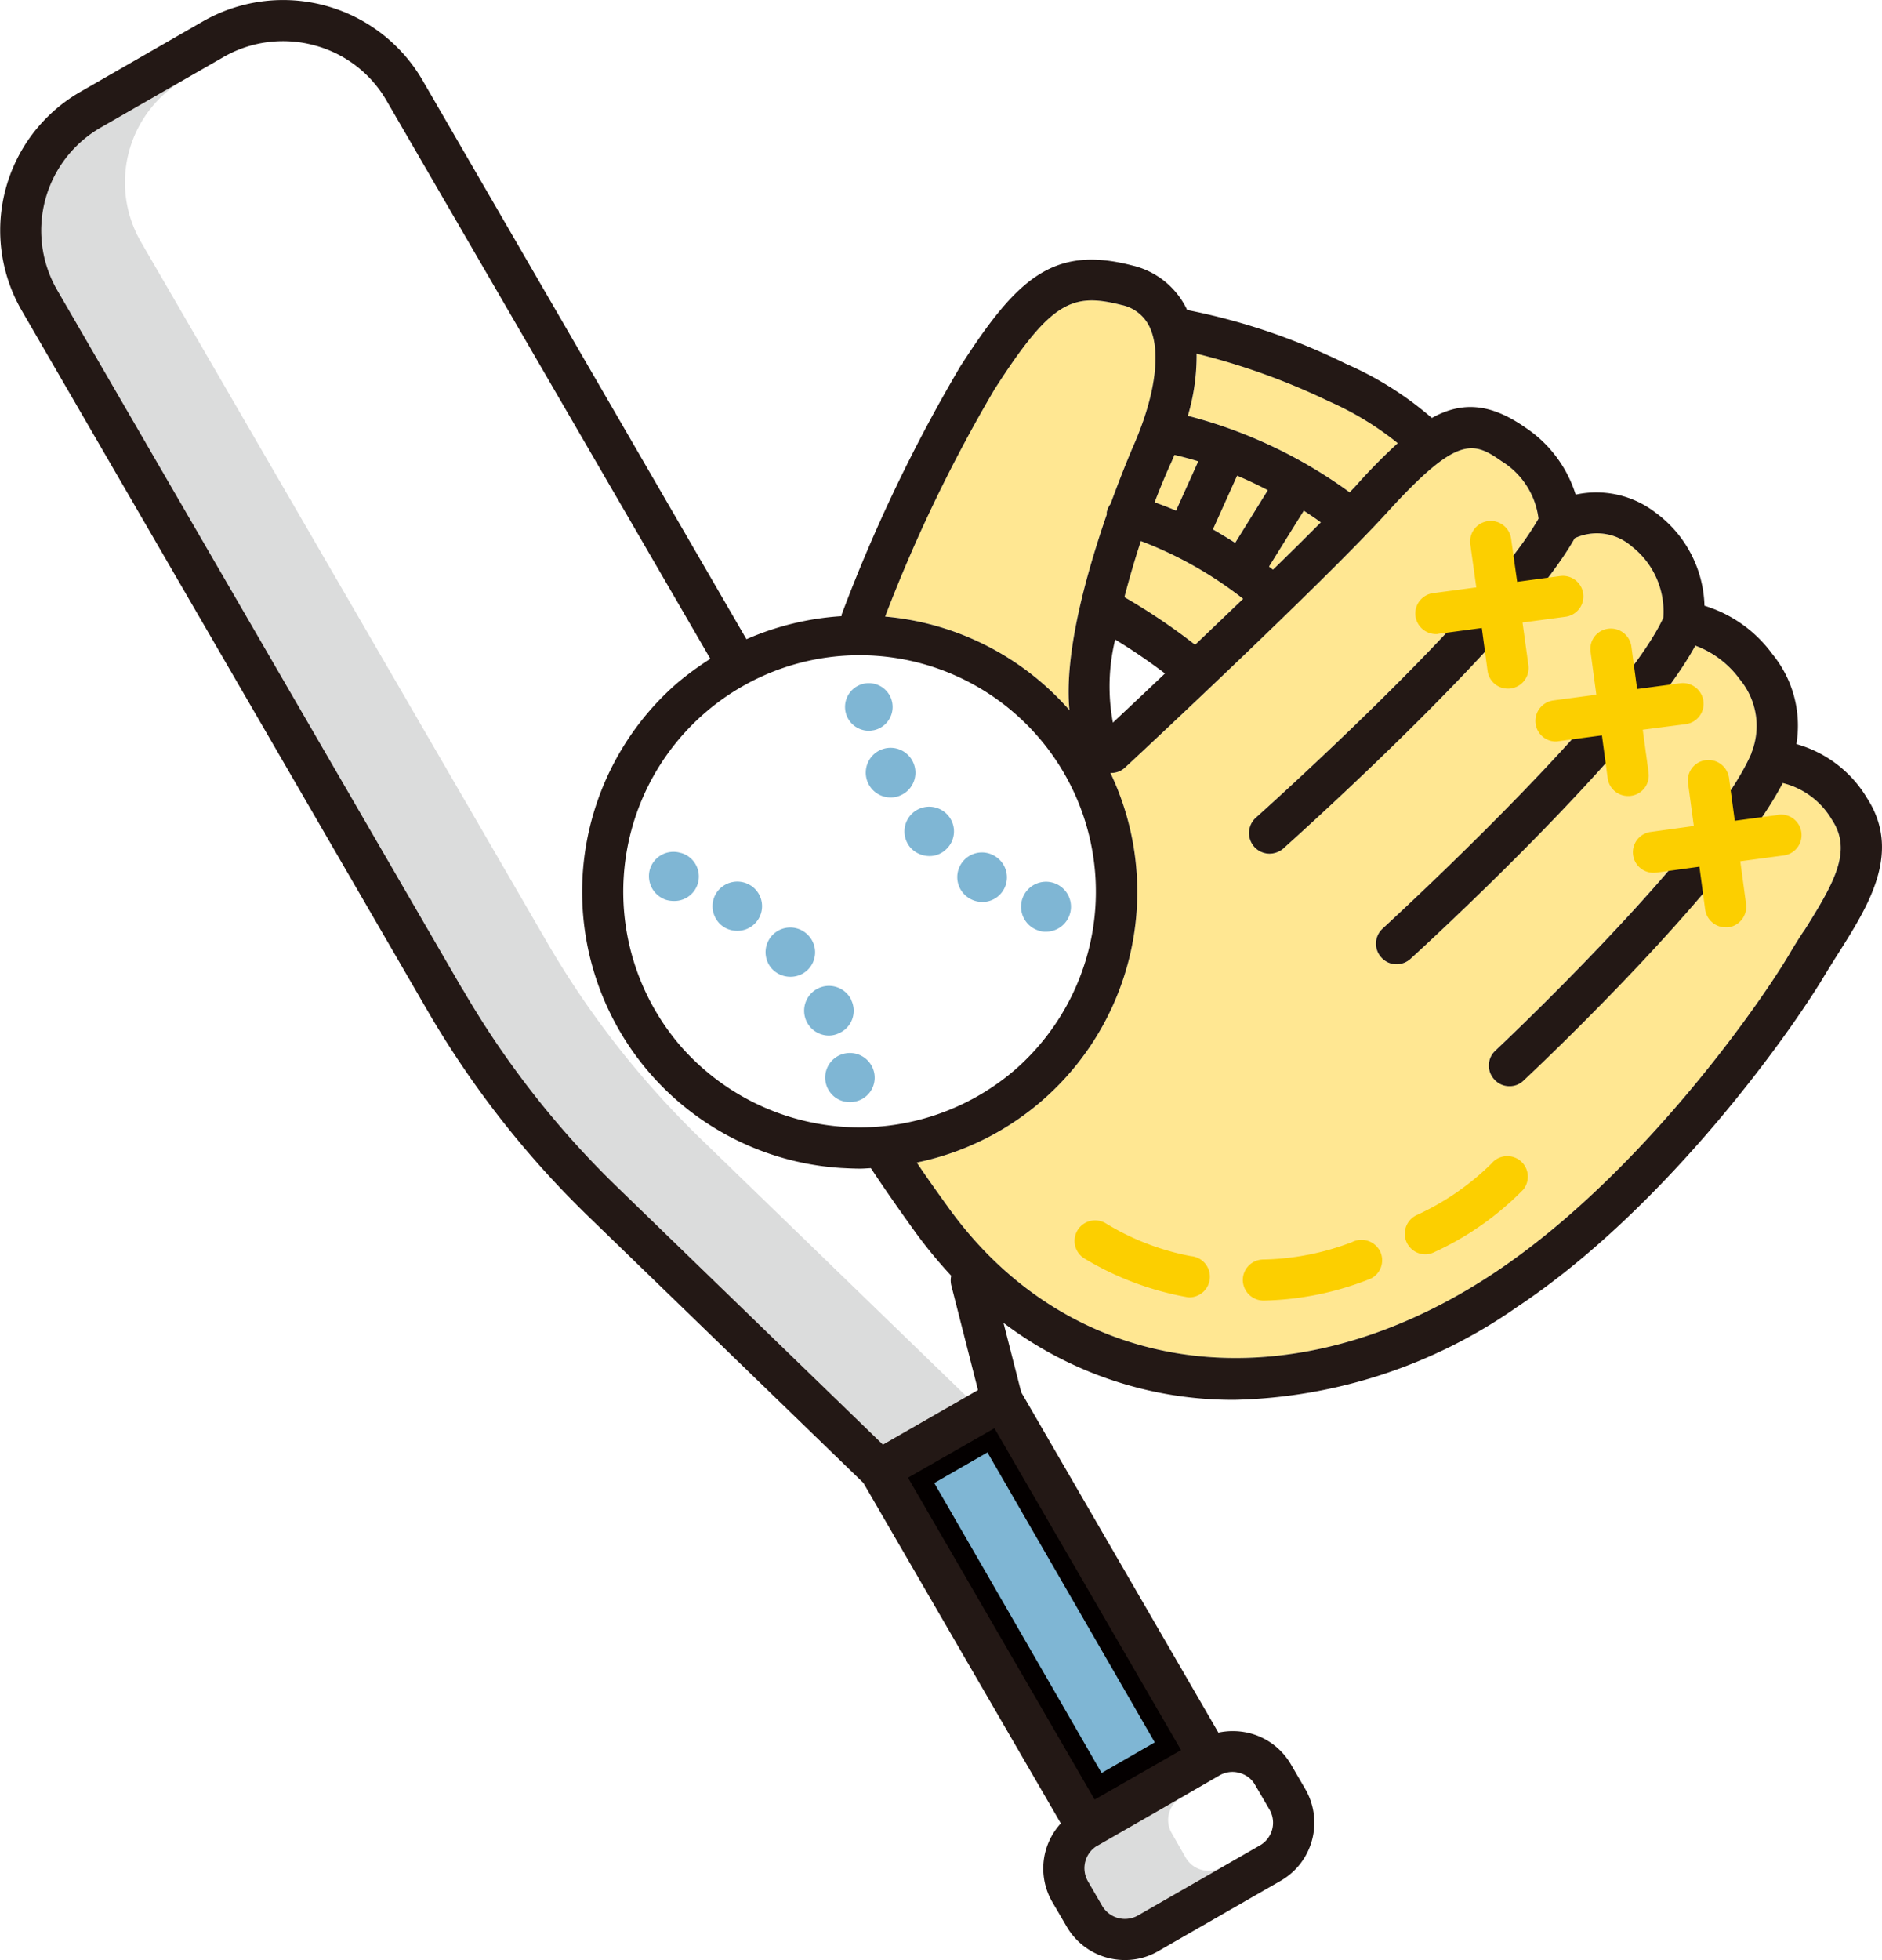
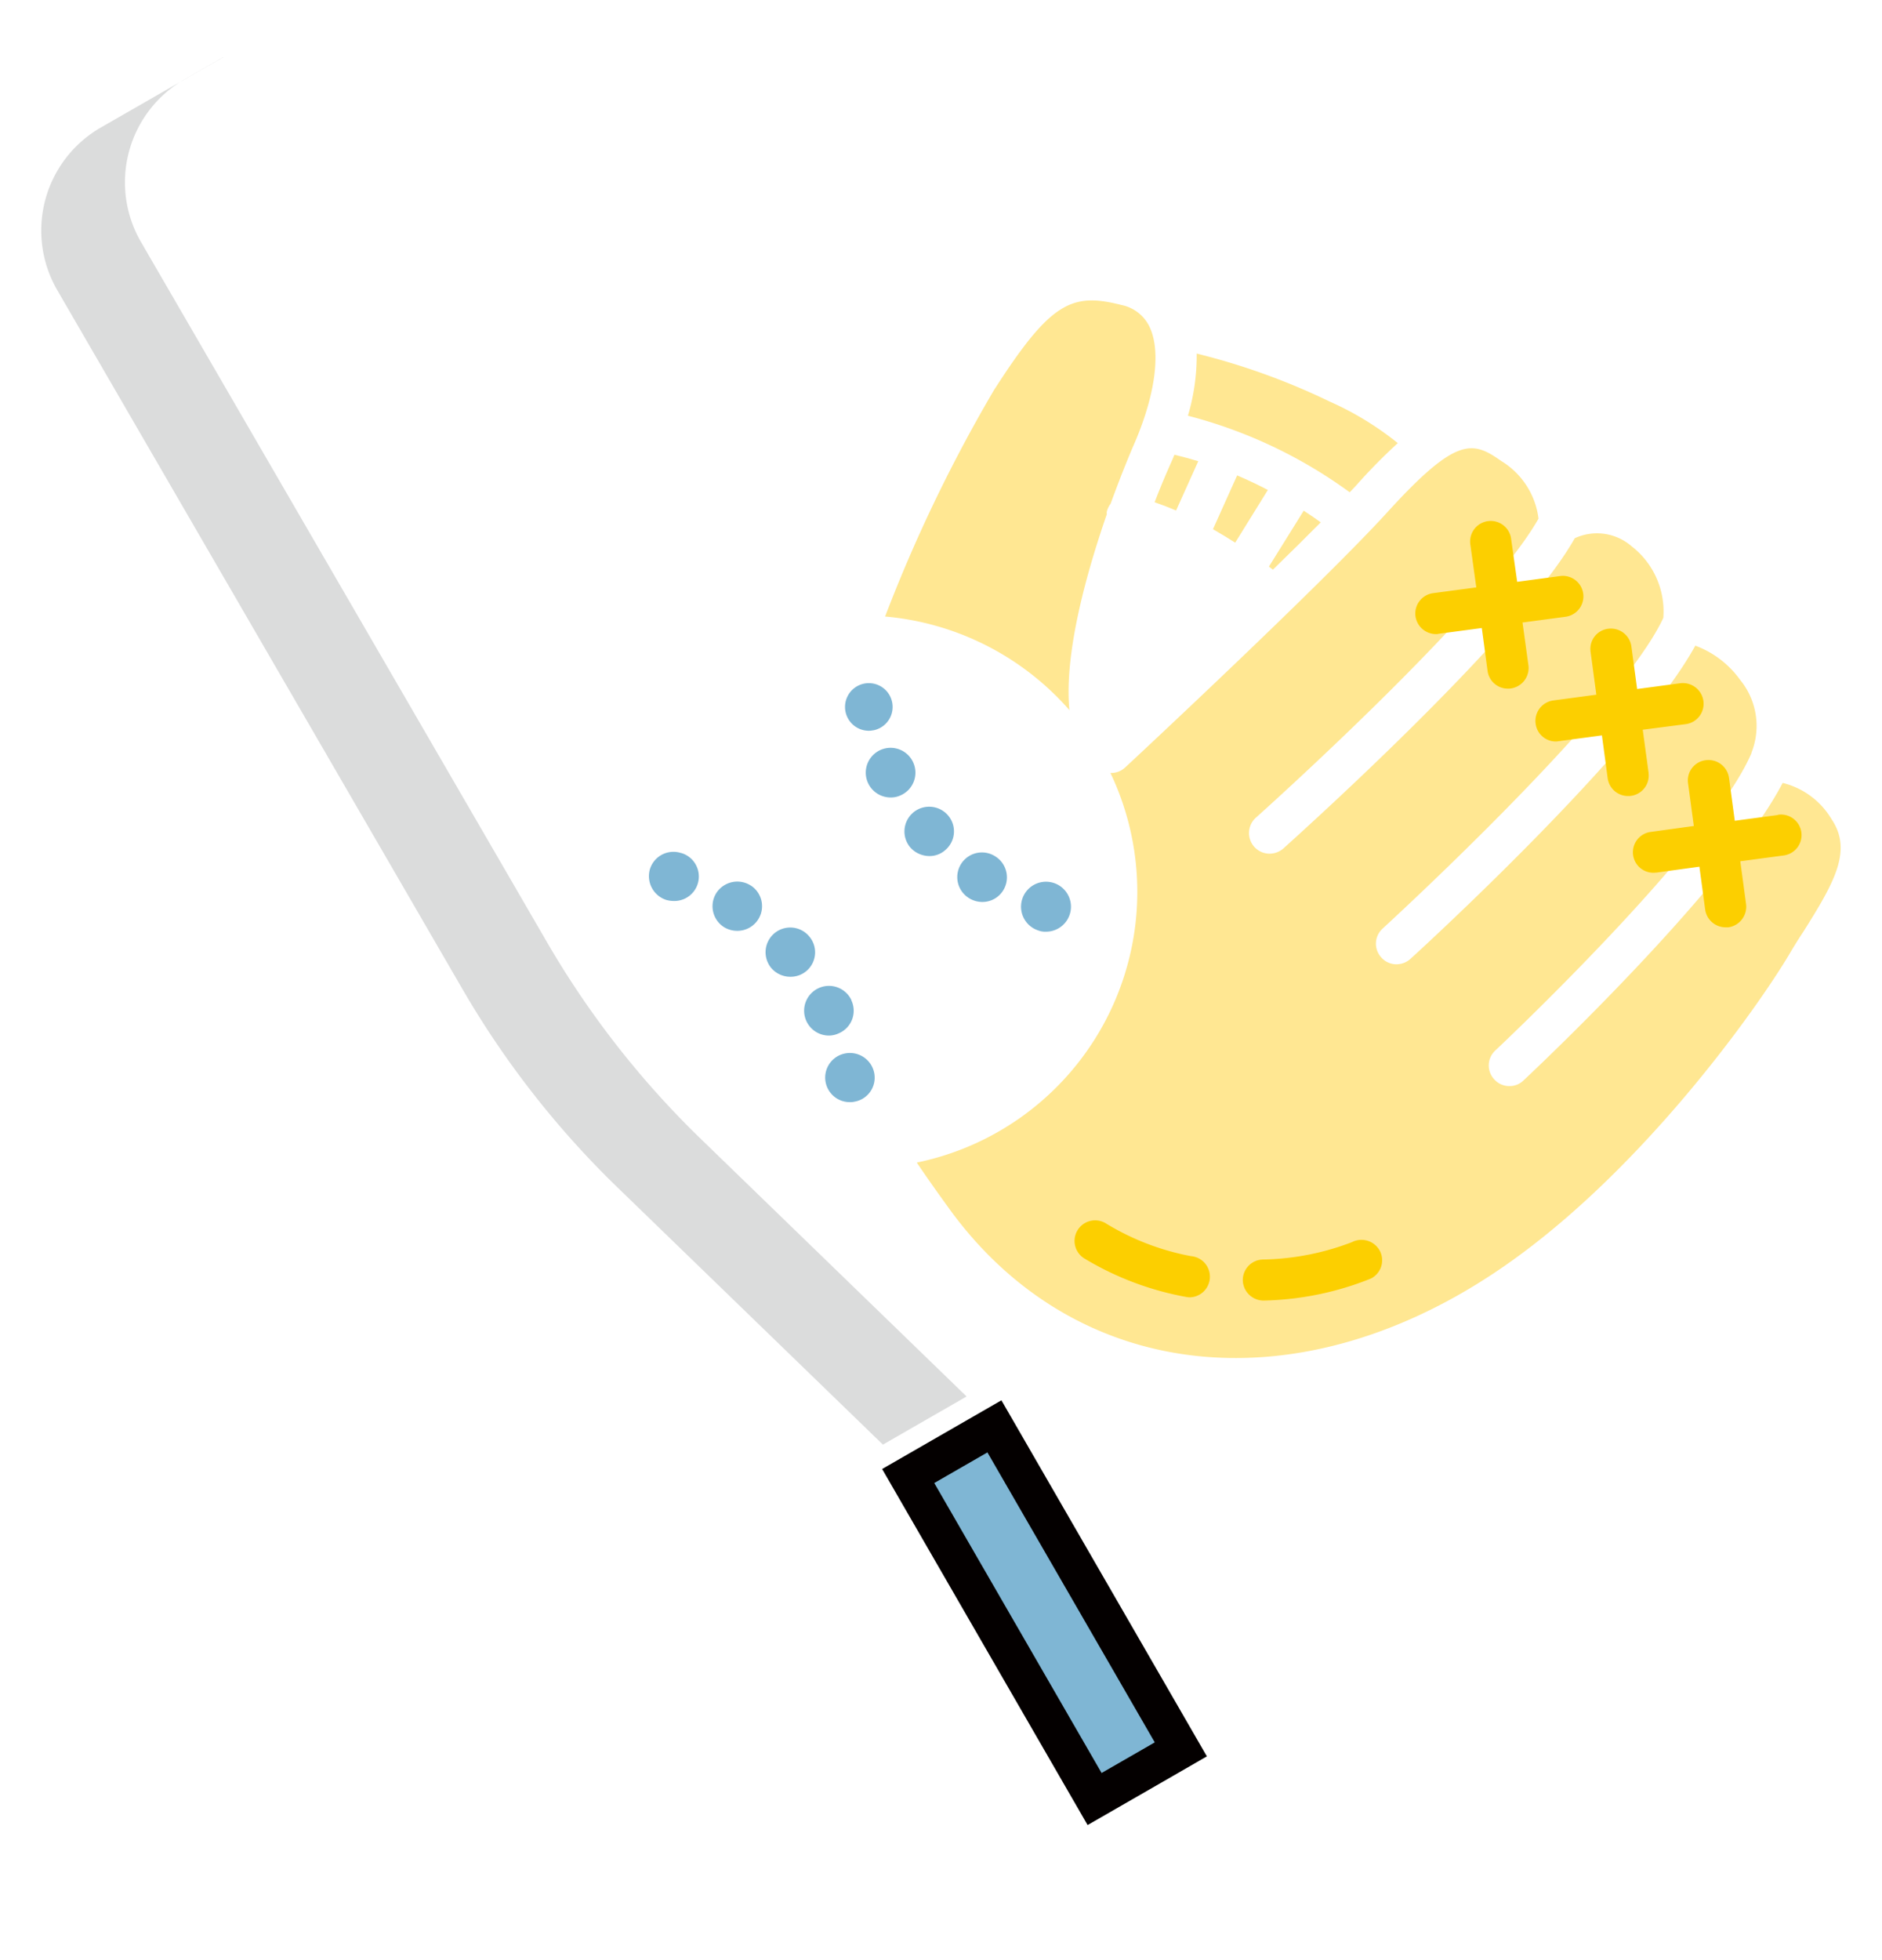
<svg xmlns="http://www.w3.org/2000/svg" width="98" height="102" viewBox="0 0 98 102">
  <defs>
    <clipPath id="clip-path">
      <rect id="長方形_4" data-name="長方形 4" width="98" height="102" fill="none" />
    </clipPath>
    <clipPath id="clip-group_needs_img2">
      <rect width="98" height="102" />
    </clipPath>
  </defs>
  <g id="group_needs_img2" clip-path="url(#clip-group_needs_img2)">
    <g id="グループ_6" data-name="グループ 6">
      <path id="パス_32" data-name="パス 32" d="M59.942,92.242l-3.021,1.737L47.215,77.17l4.49-2.584,9.706,16.809Z" transform="translate(0.077 -0.358)" fill="#7fb6d4" />
      <path id="パス_33" data-name="パス 33" d="M59.942,92.242l-3.021,1.737L47.215,77.17l4.49-2.584,9.706,16.809Z" transform="translate(0.077 -0.358)" fill="none" stroke="#040000" stroke-miterlimit="10" stroke-width="1.986" />
      <g id="グループ_5" data-name="グループ 5">
        <g id="グループ_4" data-name="グループ 4" clip-path="url(#clip-path)">
          <path id="パス_34" data-name="パス 34" d="M36.5,59.288a47.318,47.318,0,0,1-8.036-10.274L7.337,12.6A6.183,6.183,0,0,1,9.62,4.131l2-1.151s0,0,0,.009L5.266,6.636a6.184,6.184,0,0,0-2.288,8.472L24.1,51.52a47.581,47.581,0,0,0,8.041,10.274L45.972,75.188l4.358-2.505Z" transform="translate(0.003 -0.01)" fill="#dbdcdc" />
          <path id="パス_35" data-name="パス 35" d="M62.85,93.045l-1.431.826Z" transform="translate(0.086 -0.325)" fill="#dbdcdc" />
-           <path id="パス_36" data-name="パス 36" d="M63.537,97.5a1.376,1.376,0,0,1-1.868-.491l-.738-1.292a1.344,1.344,0,0,1,.5-1.846l-1.18.677-3.17,1.819h-.009a1.358,1.358,0,0,0-.495,1.855l.742,1.284a1.373,1.373,0,0,0,1.864.5l6.354-3.647.005-.009Z" transform="translate(0.079 -0.328)" fill="#dbdcdc" />
          <path id="パス_37" data-name="パス 37" d="M69.094,20.936A15.873,15.873,0,0,1,72.7,23.125a29.169,29.169,0,0,0-2.093,2.119c-.124.141-.27.29-.411.439A24.833,24.833,0,0,0,61.772,21.7a10.95,10.95,0,0,0,.456-3.235,35.356,35.356,0,0,1,6.867,2.469" transform="translate(0.086 -0.065)" fill="#ffe792" />
          <path id="パス_38" data-name="パス 38" d="M60.851,24.259c.075-.157.146-.334.221-.51.42.1.835.211,1.241.335L61.157,26.65c-.372-.158-.738-.3-1.118-.43.256-.668.53-1.327.812-1.96" transform="translate(0.084 -0.083)" fill="#ffe792" />
          <path id="パス_39" data-name="パス 39" d="M63.073,27.629l1.259-2.8c.565.238,1.113.5,1.6.756l-1.7,2.742c-.362-.228-.75-.466-1.157-.7" transform="translate(0.088 -0.087)" fill="#ffe792" />
-           <path id="パス_40" data-name="パス 40" d="M62.148,33.653a31.592,31.592,0,0,0-3.679-2.477c.247-.951.53-1.935.857-2.919a20.291,20.291,0,0,1,5.325,3.005c-.844.809-1.687,1.617-2.5,2.391" transform="translate(0.082 -0.099)" fill="#ffe792" />
          <path id="パス_41" data-name="パス 41" d="M66.191,29.737c-.066-.045-.133-.1-.207-.158l1.811-2.909c.348.227.649.43.887.606-.751.755-1.6,1.6-2.49,2.461" transform="translate(0.092 -0.093)" fill="#ffe792" />
          <path id="パス_42" data-name="パス 42" d="M51.753,20.268c2.914-4.535,4.024-4.992,6.579-4.341a2.068,2.068,0,0,1,1.457,1.125c.632,1.3.3,3.664-.883,6.309-.017.044-.521,1.213-1.139,2.909a1.121,1.121,0,0,0-.2.423c-.008.044.005.088,0,.132-1.028,2.972-2.238,7.216-1.942,10.2-.009-.008-.009-.026-.018-.035a14.436,14.436,0,0,0-9.582-4.851,78.711,78.711,0,0,1,5.723-11.873" transform="translate(0.064 -0.055)" fill="#ffe792" />
          <path id="パス_43" data-name="パス 43" d="M93.843,48.559c-.265.4-.53.826-.777,1.249-1.757,2.926-7.926,11.609-15.332,16.522-10.479,6.961-21.889,5.607-28.381-3.357-.481-.668-1.082-1.5-1.681-2.391A14.383,14.383,0,0,0,57.756,40.307a1.063,1.063,0,0,0,.76-.281c.423-.387,10.279-9.571,13.7-13.332,3.6-3.946,4.416-3.656,5.909-2.61a4.1,4.1,0,0,1,1.922,2.988c-2.765,4.877-14.6,15.459-14.72,15.564a1.074,1.074,0,0,0,.716,1.872,1.115,1.115,0,0,0,.72-.273c.5-.457,12.227-10.934,15.172-16.144a2.75,2.75,0,0,1,2.963.422,4.287,4.287,0,0,1,1.647,3.726c-2.261,4.87-14.493,16.049-14.621,16.172a1.058,1.058,0,0,0-.061,1.5,1.045,1.045,0,0,0,.79.352,1.08,1.08,0,0,0,.724-.281c.508-.456,11.848-10.827,14.834-16.3a5.011,5.011,0,0,1,2.331,1.776,3.781,3.781,0,0,1,.592,3.8.063.063,0,0,1,0,.027c-.005,0-.005,0-.005.008C88.99,44.235,77.905,54.649,77.791,54.755a1.059,1.059,0,0,0-.035,1.511,1.032,1.032,0,0,0,.777.335,1.018,1.018,0,0,0,.728-.29c.459-.423,10.621-9.975,13.5-15.486a4.1,4.1,0,0,1,2.553,1.9c1.087,1.624.14,3.277-1.471,5.835" transform="translate(0.067 -0.082)" fill="#ffe792" />
-           <path id="パス_44" data-name="パス 44" d="M97.178,41.463a6.248,6.248,0,0,0-3.635-2.741,5.873,5.873,0,0,0-1.254-4.685,6.861,6.861,0,0,0-3.533-2.514A6.213,6.213,0,0,0,86.2,26.672a5.041,5.041,0,0,0-4.152-.931,6.525,6.525,0,0,0-2.618-3.49c-1.824-1.275-3.3-1.371-4.871-.5a17.486,17.486,0,0,0-4.478-2.821,33.048,33.048,0,0,0-8.271-2.8c-.009-.026-.017-.044-.022-.062a4.227,4.227,0,0,0-2.853-2.259c-4.1-1.054-5.987.687-8.928,5.257a82.321,82.321,0,0,0-6.174,12.9c-.014.026-.005.061-.017.1a14.622,14.622,0,0,0-4.947,1.2L22,4.173A8.4,8.4,0,0,0,10.547,1.125L4.2,4.771a8.315,8.315,0,0,0-3.068,11.39L22.248,52.572a49.543,49.543,0,0,0,8.4,10.74L44.959,77.172l10.28,17.717a3.471,3.471,0,0,0-.45,4.079l.75,1.282A3.5,3.5,0,0,0,58.583,102a3.409,3.409,0,0,0,1.748-.475l6.354-3.647a3.486,3.486,0,0,0,1.286-4.772l-.747-1.283A3.484,3.484,0,0,0,65.092,90.2a3.6,3.6,0,0,0-1.648-.035L53.177,72.453l-.923-3.612A19.775,19.775,0,0,0,64.3,72.847a26.672,26.672,0,0,0,14.688-4.825c7.736-5.132,14.166-14.166,15.989-17.208.243-.4.495-.808.746-1.2,1.568-2.479,3.357-5.291,1.454-8.147m-28-20.592a15.86,15.86,0,0,1,3.607,2.188,29.375,29.375,0,0,0-2.093,2.119c-.124.141-.269.29-.411.439a24.832,24.832,0,0,0-8.426-3.982,10.938,10.938,0,0,0,.455-3.234,35.382,35.382,0,0,1,6.868,2.469m-33.7,33.607a12.305,12.305,0,1,1,17.4,1.17,12.4,12.4,0,0,1-17.4-1.17m25.458-30.3c.075-.157.147-.334.221-.509.42.1.835.21,1.241.335l-1.157,2.566c-.371-.158-.737-.3-1.117-.431.256-.668.529-1.327.811-1.96m2.226,3.366,1.259-2.794c.565.237,1.113.5,1.6.755l-1.7,2.742c-.362-.228-.75-.466-1.157-.7M58.07,33.281a30.569,30.569,0,0,1,2.593,1.767c-1.118,1.063-2.076,1.96-2.712,2.558a10.276,10.276,0,0,1,.119-4.325m4.16.272a31.849,31.849,0,0,0-3.679-2.477c.247-.95.531-1.933.857-2.919a20.319,20.319,0,0,1,5.325,3.006c-.844.809-1.686,1.617-2.5,2.39m4.054-3.909c-.066-.045-.133-.1-.207-.159l1.811-2.908c.348.227.649.429.887.606-.751.755-1.6,1.6-2.49,2.461M51.817,20.213c2.914-4.535,4.023-4.992,6.579-4.342A2.073,2.073,0,0,1,59.854,17c.632,1.3.3,3.665-.883,6.31-.017.044-.521,1.213-1.139,2.909a1.114,1.114,0,0,0-.2.423c-.008.044.005.088,0,.132-1.028,2.971-2.238,7.216-1.942,10.2-.009-.009-.009-.026-.019-.035a14.432,14.432,0,0,0-9.581-4.851,78.567,78.567,0,0,1,5.723-11.873m-27.71,31.3L2.981,15.1A6.185,6.185,0,0,1,5.268,6.626l6.351-3.647a6.227,6.227,0,0,1,4.734-.624,6.161,6.161,0,0,1,3.78,2.891L36.989,34.284a16.159,16.159,0,0,0-1.739,1.274,14.4,14.4,0,0,0,8.544,25.224c.326.017.667.035.993.035.19,0,.367-.018.562-.026.825,1.247,1.673,2.442,2.326,3.348a24.925,24.925,0,0,0,1.856,2.25,1.168,1.168,0,0,0,0,.482l1.395,5.467-4.95,2.839L32.149,61.783a47.519,47.519,0,0,1-8.041-10.274m35.918,40.41L57,93.65,47.281,76.9l4.5-2.575,9.72,16.75Zm4.509.343a1.3,1.3,0,0,1,.825.632l.751,1.284a1.36,1.36,0,0,1-.5,1.854l-6.354,3.647a1.373,1.373,0,0,1-1.864-.5L56.652,97.9a1.359,1.359,0,0,1,.495-1.855h.009l3.17-1.819L63.5,92.394a1.336,1.336,0,0,1,.683-.184,1.208,1.208,0,0,1,.354.053M93.909,48.477c-.265.4-.53.826-.777,1.249C91.375,52.651,85.206,61.335,77.8,66.247c-10.479,6.961-21.889,5.607-28.381-3.357-.481-.668-1.082-1.5-1.681-2.391A14.383,14.383,0,0,0,57.823,40.225a1.063,1.063,0,0,0,.76-.281c.423-.387,10.279-9.571,13.7-13.332,3.6-3.946,4.416-3.656,5.909-2.61a4.1,4.1,0,0,1,1.922,2.988c-2.765,4.877-14.6,15.459-14.72,15.564a1.074,1.074,0,0,0,.716,1.872,1.115,1.115,0,0,0,.72-.273C67.33,43.7,79.059,33.219,82,28.009a2.75,2.75,0,0,1,2.963.422,4.287,4.287,0,0,1,1.647,3.726C84.353,37.026,72.121,48.2,71.993,48.328a1.058,1.058,0,0,0-.061,1.5,1.045,1.045,0,0,0,.79.352,1.08,1.08,0,0,0,.724-.281c.508-.456,11.848-10.827,14.834-16.3a5.011,5.011,0,0,1,2.331,1.776,3.781,3.781,0,0,1,.592,3.8.063.063,0,0,1,0,.027c-.005,0-.005,0-.005.008-2.137,4.949-13.221,15.363-13.336,15.469a1.059,1.059,0,0,0-.035,1.511,1.032,1.032,0,0,0,.777.335,1.018,1.018,0,0,0,.728-.29c.459-.423,10.621-9.975,13.5-15.486a4.1,4.1,0,0,1,2.553,1.9c1.087,1.624.14,3.277-1.471,5.835" transform="translate(0 0)" fill="#231815" />
          <path id="パス_45" data-name="パス 45" d="M42.068,48.883a1.285,1.285,0,0,0-1.947,1.679,1.308,1.308,0,0,0,.984.438,1.273,1.273,0,0,0,.962-2.118" transform="translate(0.056 -0.169)" fill="#7fb6d4" />
          <path id="パス_46" data-name="パス 46" d="M35.413,44.547a1.28,1.28,0,0,0-1.615.835,1.3,1.3,0,0,0,.851,1.607,1.468,1.468,0,0,0,.389.054,1.274,1.274,0,0,0,.376-2.5" transform="translate(0.047 -0.156)" fill="#7fb6d4" />
          <path id="パス_47" data-name="パス 47" d="M43.651,53.939a1.275,1.275,0,0,0,.623-1.7l0-.018A1.293,1.293,0,1,0,43.1,54.071a1.224,1.224,0,0,0,.548-.132" transform="translate(0.059 -0.18)" fill="#7fb6d4" />
          <path id="パス_48" data-name="パス 48" d="M39.048,46.248a1.3,1.3,0,0,0-1.788.369,1.289,1.289,0,0,0,.376,1.784,1.307,1.307,0,0,0,.707.2,1.282,1.282,0,0,0,.706-2.355" transform="translate(0.052 -0.161)" fill="#7fb6d4" />
          <path id="パス_49" data-name="パス 49" d="M43.986,55.007a1.278,1.278,0,0,0,.211,2.54.788.788,0,0,0,.212-.019,1.268,1.268,0,0,0,1.06-1.468,1.291,1.291,0,0,0-1.484-1.053" transform="translate(0.06 -0.192)" fill="#7fb6d4" />
          <path id="パス_50" data-name="パス 50" d="M54,48.585a.979.979,0,0,0,.38.061,1.3,1.3,0,1,0-.38-.061" transform="translate(0.074 -0.161)" fill="#7fb6d4" />
          <path id="パス_51" data-name="パス 51" d="M51.783,44.739a1.284,1.284,0,1,0-1.413,2.144,1.314,1.314,0,0,0,.707.211,1.27,1.27,0,0,0,1.072-.571,1.286,1.286,0,0,0-.367-1.785" transform="translate(0.07 -0.156)" fill="#7fb6d4" />
          <path id="パス_52" data-name="パス 52" d="M45.224,38.152c.066,0,.137-.018.212-.026a1.239,1.239,0,1,0-.212.026" transform="translate(0.062 -0.124)" fill="#7fb6d4" />
          <path id="パス_53" data-name="パス 53" d="M47.483,39.8a1.292,1.292,0,1,0-1.166,1.837,1.188,1.188,0,0,0,.544-.123,1.288,1.288,0,0,0,.622-1.714" transform="translate(0.063 -0.137)" fill="#7fb6d4" />
          <path id="パス_54" data-name="パス 54" d="M47.472,42.446a1.286,1.286,0,0,0-.128,1.811,1.338,1.338,0,0,0,.981.439,1.218,1.218,0,0,0,.838-.317,1.273,1.273,0,0,0,.128-1.81,1.293,1.293,0,0,0-1.82-.124" transform="translate(0.066 -0.147)" fill="#7fb6d4" />
          <path id="パス_55" data-name="パス 55" d="M81.425,32.191a1.069,1.069,0,1,0-.292-2.118l-2.233.3-.314-2.224a1.072,1.072,0,1,0-2.124.29l.309,2.224-2.248.3a1.069,1.069,0,0,0-.919,1.2,1.082,1.082,0,0,0,1.065.931.45.45,0,0,0,.145-.017l2.244-.3.3,2.232a1.065,1.065,0,0,0,1.055.923.931.931,0,0,0,.154-.009,1.075,1.075,0,0,0,.919-1.2l-.308-2.232Z" transform="translate(0.103 -0.095)" fill="#fccf00" />
          <path id="パス_56" data-name="パス 56" d="M85.734,40.331l-.305-2.241,2.24-.29a1.07,1.07,0,0,0,.918-1.213,1.081,1.081,0,0,0-1.21-.915l-2.24.3-.3-2.222a1.078,1.078,0,0,0-1.207-.915,1.057,1.057,0,0,0-.917,1.2l.3,2.232-2.243.3a1.074,1.074,0,0,0-.918,1.213,1.06,1.06,0,0,0,1.06.922.868.868,0,0,0,.145-.017l2.247-.3.3,2.232a1.069,1.069,0,0,0,1.064.923.863.863,0,0,0,.145-.009,1.064,1.064,0,0,0,.919-1.195" transform="translate(0.112 -0.115)" fill="#fccf00" />
          <path id="パス_57" data-name="パス 57" d="M92.457,42.552l-2.242.3-.3-2.232A1.081,1.081,0,0,0,88.7,39.7a1.058,1.058,0,0,0-.918,1.2l.3,2.223-2.235.308a1.067,1.067,0,0,0,.141,2.126c.049,0,.1-.008.146-.008l2.239-.308.3,2.232a1.074,1.074,0,0,0,1.064.923h.146a1.082,1.082,0,0,0,.919-1.213l-.3-2.223,2.238-.3a1.069,1.069,0,1,0-.287-2.118" transform="translate(0.119 -0.139)" fill="#fccf00" />
-           <path id="パス_58" data-name="パス 58" d="M77.552,60.773a13.55,13.55,0,0,1-3.885,2.672,1.07,1.07,0,0,0,.455,2.04,1.044,1.044,0,0,0,.45-.107,15.482,15.482,0,0,0,4.646-3.26,1.07,1.07,0,0,0-1.665-1.345" transform="translate(0.102 -0.211)" fill="#fccf00" />
          <path id="パス_59" data-name="パス 59" d="M70.313,64.866a13.6,13.6,0,0,1-4.641.906,1.067,1.067,0,0,0-1.046,1.089A1.083,1.083,0,0,0,65.7,67.907h.022a15.82,15.82,0,0,0,5.569-1.143,1.065,1.065,0,0,0,.472-1.441,1.086,1.086,0,0,0-1.452-.457" transform="translate(0.09 -0.226)" fill="#fccf00" />
          <path id="パス_60" data-name="パス 60" d="M61.934,65.592a13.194,13.194,0,0,1-4.4-1.687,1.071,1.071,0,1,0-1.1,1.836,15.663,15.663,0,0,0,5.321,1.987c.036,0,.062.009.1.009a1.074,1.074,0,0,0,.088-2.144" transform="translate(0.078 -0.223)" fill="#fccf00" />
        </g>
      </g>
    </g>
  </g>
</svg>